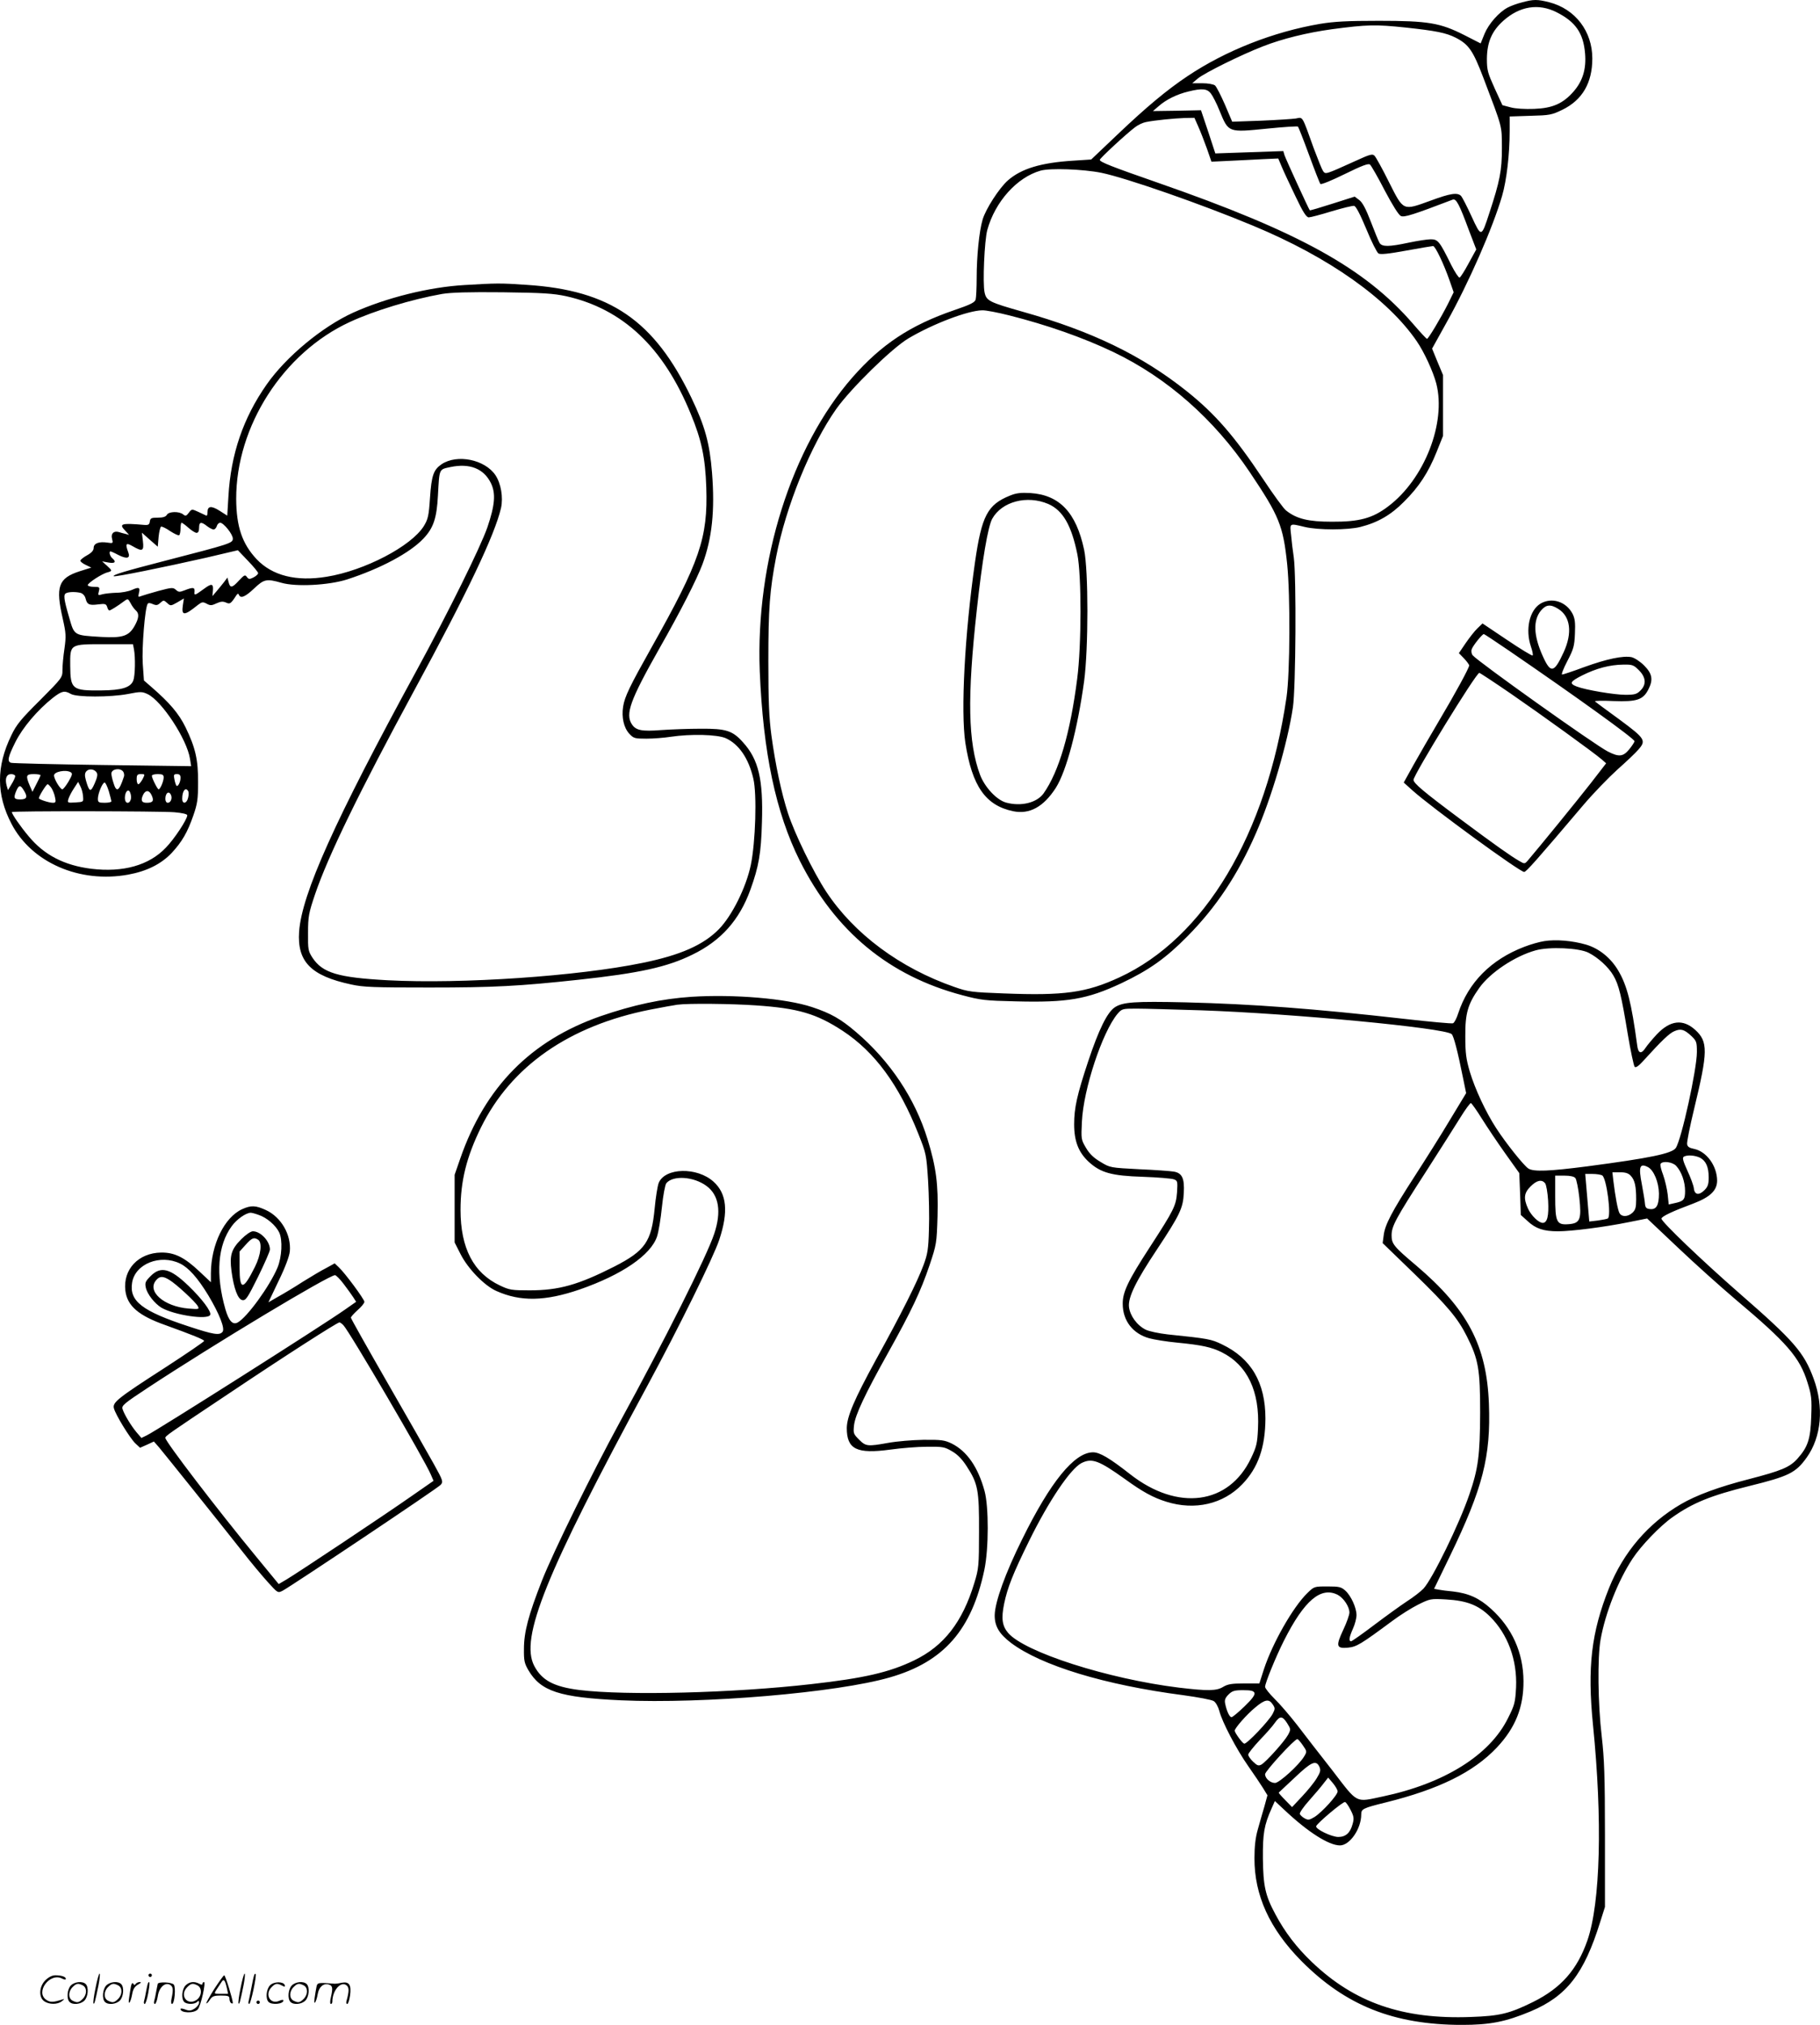
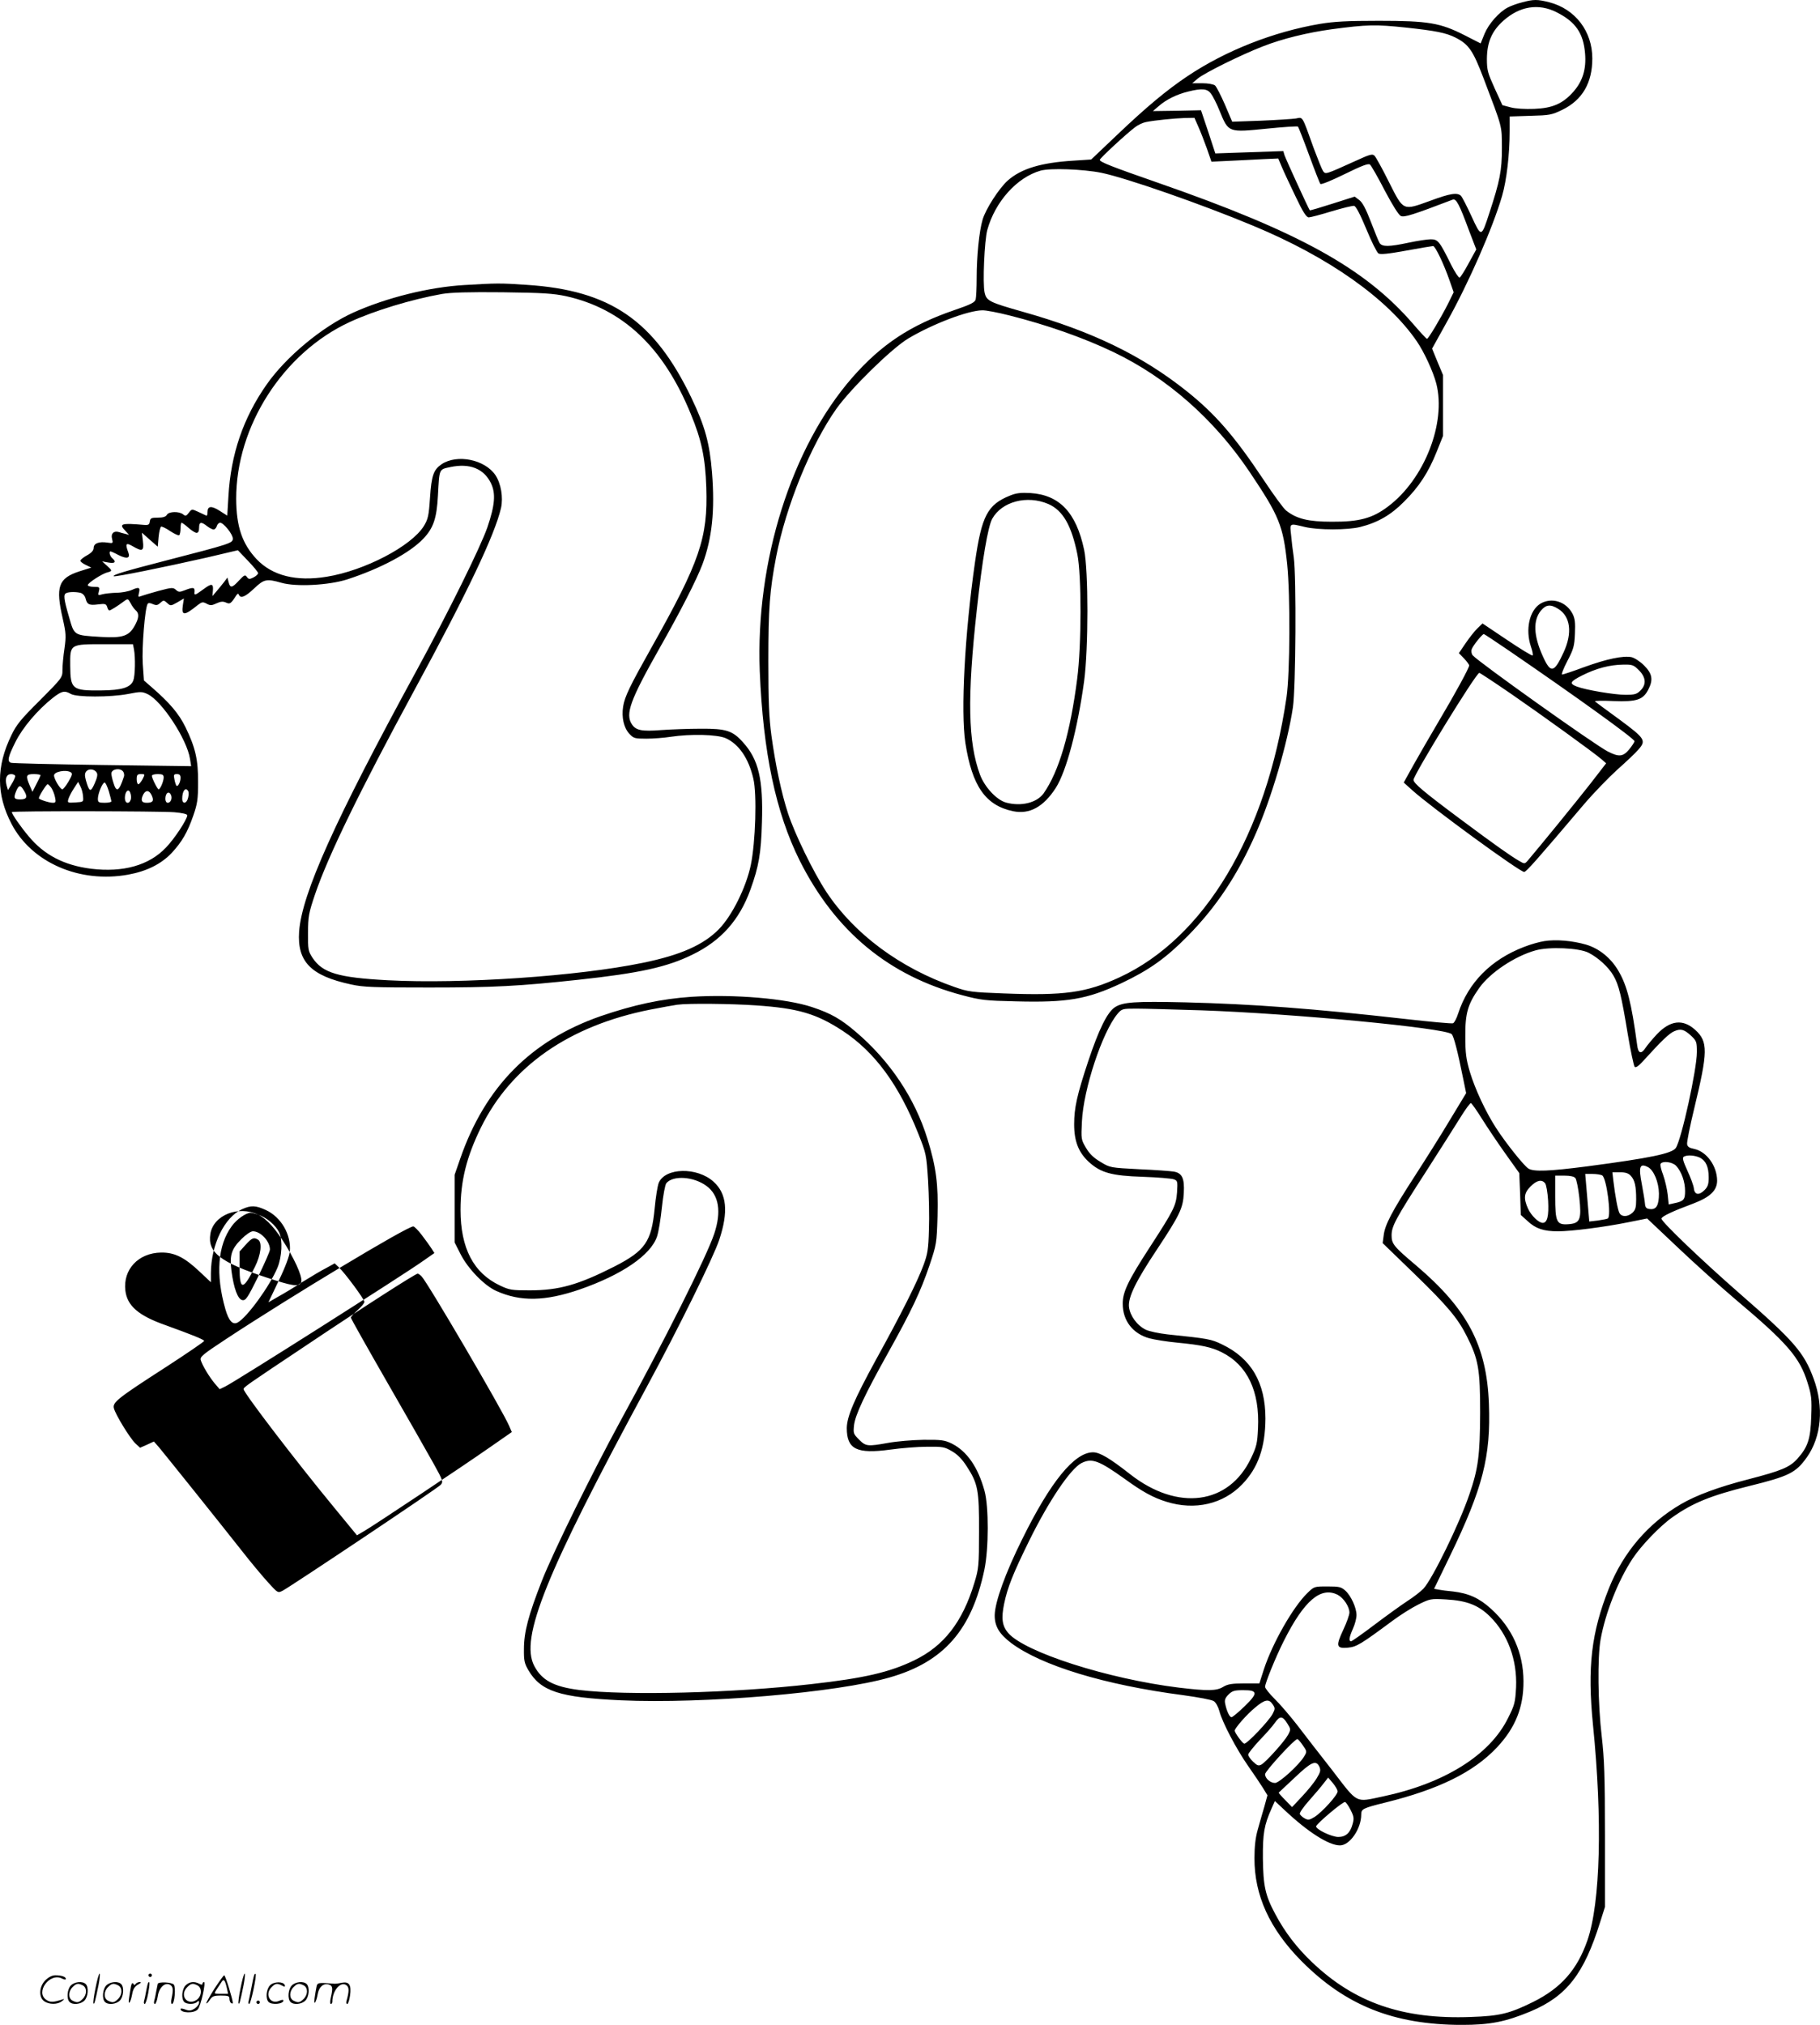
<svg xmlns="http://www.w3.org/2000/svg" version="1.0" viewBox="0 0 1079.022 1200.214" preserveAspectRatio="xMidYMid meet">
  <g transform="translate(-0.968,1200.844) scale(0.1,-0.1)" fill="#000000" stroke="none">
-     <path d="M9032 11994 c-29 -7 -66 -21 -83 -30 -52 -27 -113 -96 -138 -156 l-23 -57 -96 49 c-144 73 -214 85 -507 85 -187 0 -264 -4 -349 -18 -276 -47 -559 -158 -786 -310 -120 -80 -244 -183 -413 -344 l-158 -150 -107 -7 c-191 -12 -307 -47 -387 -117 -51 -45 -132 -170 -150 -233 -20 -68 -35 -216 -35 -346 0 -58 -3 -115 -6 -127 -5 -17 -30 -30 -127 -63 -260 -89 -432 -203 -604 -399 -361 -413 -574 -1089 -549 -1741 20 -483 95 -838 237 -1123 211 -420 529 -683 965 -798 109 -29 136 -32 315 -36 307 -8 423 12 626 107 165 78 265 149 393 279 170 172 298 364 405 609 92 208 188 534 220 748 17 116 21 772 5 889 -6 39 -13 98 -16 133 -8 71 -11 69 81 47 79 -19 255 -19 330 0 103 26 181 71 258 149 90 89 145 174 194 296 l38 95 0 180 0 180 -33 79 -32 78 86 155 c132 236 275 564 329 750 27 92 45 248 45 385 l0 86 123 4 c115 3 126 5 190 36 118 58 177 159 177 304 0 161 -101 293 -255 333 -71 18 -94 18 -163 -1z m206 -58 c113 -57 159 -124 169 -244 8 -93 -14 -164 -68 -226 -63 -72 -125 -99 -234 -103 -54 -2 -110 1 -139 9 l-49 13 -46 100 c-41 91 -46 107 -46 175 1 98 29 164 97 225 97 87 209 105 316 51z m-893 -91 c176 -19 238 -31 295 -60 78 -40 103 -77 165 -240 115 -303 108 -277 109 -415 0 -133 -12 -194 -75 -386 -47 -144 -47 -144 -105 -18 -27 59 -55 113 -62 121 -22 22 -65 15 -181 -28 -166 -60 -159 -63 -246 109 -39 79 -78 149 -86 157 -12 13 -27 9 -114 -31 -177 -80 -176 -80 -191 -60 -7 10 -31 70 -55 134 -72 200 -63 186 -107 178 -20 -3 -113 -9 -207 -13 l-170 -6 -43 101 c-24 55 -50 106 -59 114 -9 7 -41 13 -75 13 l-60 0 33 28 c40 33 255 140 387 191 115 45 262 81 407 101 210 28 260 29 440 10z m-1157 -390 c11 -14 35 -60 52 -103 54 -131 50 -129 282 -106 98 10 180 15 183 12 3 -3 33 -79 66 -169 33 -90 63 -167 67 -171 5 -5 70 22 145 59 102 50 139 64 149 56 7 -6 47 -75 87 -153 47 -89 83 -146 96 -152 21 -9 74 8 307 97 21 8 39 -26 97 -183 l43 -112 -45 -82 c-24 -45 -48 -83 -54 -85 -5 -2 -27 31 -49 74 -70 142 -79 153 -122 153 -20 0 -79 -9 -131 -20 -117 -25 -157 -25 -172 -2 -6 9 -29 66 -52 126 -30 78 -50 115 -69 129 l-27 20 -132 -42 c-72 -23 -132 -41 -134 -39 -6 6 -143 305 -150 327 l-7 24 -202 -7 -201 -7 -42 128 -43 128 -142 -3 -143 -2 35 30 c43 38 108 70 175 86 81 20 111 17 133 -11z m-74 -197 c13 -29 36 -88 51 -130 l27 -78 106 5 c59 3 148 7 198 10 l92 4 22 -52 c12 -29 49 -107 81 -174 44 -93 64 -123 78 -123 10 0 71 16 136 36 64 19 124 34 133 32 11 -2 36 -51 72 -137 30 -74 63 -139 72 -145 12 -7 56 -3 165 17 82 15 154 27 159 27 13 0 64 -107 98 -205 l24 -69 -35 -71 c-41 -81 -115 -205 -123 -205 -4 0 -41 40 -83 89 -285 329 -673 544 -1512 836 -273 95 -345 123 -345 136 0 9 160 157 210 194 18 14 47 27 64 30 55 11 170 22 229 24 l58 1 23 -52z m-574 -274 c146 -30 594 -186 900 -314 448 -186 796 -432 969 -684 44 -64 97 -179 116 -251 60 -233 -71 -567 -285 -728 -93 -71 -172 -92 -335 -91 -139 0 -208 17 -270 66 -15 11 -76 95 -137 187 -170 255 -284 386 -453 521 -266 212 -562 355 -970 470 -201 57 -217 65 -228 115 -12 54 -1 307 16 370 46 167 175 312 316 352 57 16 252 9 361 -13z m-547 -845 c222 -56 437 -131 617 -217 318 -152 598 -398 809 -712 175 -261 198 -317 222 -546 19 -188 17 -644 -4 -789 -120 -815 -486 -1427 -991 -1660 -197 -91 -327 -109 -686 -95 -191 7 -211 10 -291 38 -323 112 -596 315 -761 565 -76 116 -187 343 -227 466 -38 117 -74 285 -98 461 -14 106 -18 201 -18 440 0 313 8 418 46 617 58 301 205 662 357 878 88 123 330 360 428 418 145 86 353 165 437 166 21 1 93 -13 160 -30z M5998 9071 c-134 -54 -168 -119 -208 -396 -61 -426 -85 -883 -57 -1070 40 -257 120 -371 283 -405 97 -20 180 25 253 138 63 99 129 348 168 632 26 194 26 658 0 780 -47 221 -146 325 -319 336 -56 3 -84 0 -120 -15z m227 -50 c86 -38 137 -126 172 -298 25 -124 25 -539 -1 -738 -41 -321 -108 -550 -199 -679 -40 -56 -133 -79 -222 -55 -56 15 -127 91 -155 165 -71 191 -77 457 -19 979 32 295 66 492 91 538 57 103 207 142 333 88z M2765 10319 c-212 -12 -467 -76 -662 -164 -184 -84 -397 -261 -512 -425 -139 -198 -213 -414 -227 -663 l-7 -115 -44 28 c-50 32 -73 30 -73 -7 0 -14 -3 -23 -7 -21 -5 2 -26 12 -47 22 -39 18 -40 18 -57 -5 -14 -19 -20 -21 -33 -10 -24 20 -86 18 -97 -2 -7 -12 -23 -17 -54 -17 -38 0 -44 -3 -47 -22 -2 -19 -9 -23 -33 -21 -136 12 -152 7 -114 -33 l24 -26 -22 6 c-13 3 -31 8 -40 11 -30 8 -47 -10 -39 -40 7 -27 6 -28 -26 -23 -51 8 -83 -4 -83 -31 0 -15 -12 -29 -39 -44 -22 -12 -39 -26 -40 -32 0 -5 14 -17 32 -25 l33 -16 -70 -22 c-126 -41 -143 -91 -99 -282 19 -85 20 -102 10 -175 -7 -45 -12 -102 -12 -127 0 -46 -1 -47 -133 -180 -113 -112 -140 -145 -170 -208 -90 -185 -90 -351 1 -525 120 -230 404 -353 691 -301 110 20 195 62 258 128 62 67 94 122 129 223 24 69 28 96 28 195 1 136 -16 207 -74 327 -40 82 -95 146 -201 238 l-46 40 -7 100 c-6 94 13 329 29 354 4 7 14 6 30 -1 21 -9 29 -8 45 7 19 17 21 17 41 -1 20 -18 21 -18 60 4 l39 23 -6 -39 c-10 -65 8 -65 88 0 25 19 30 20 53 8 22 -12 30 -11 58 2 24 11 38 13 56 5 24 -11 29 -8 62 43 8 11 11 12 15 3 10 -24 37 -13 90 37 59 56 74 59 162 34 86 -25 280 -15 390 20 197 64 372 157 452 242 59 62 79 120 86 254 9 163 5 155 74 170 114 24 198 -9 240 -95 30 -61 24 -131 -21 -263 -41 -117 -226 -493 -419 -847 -486 -891 -681 -1325 -697 -1549 -12 -178 70 -262 309 -313 72 -16 134 -18 463 -18 384 0 533 8 885 46 360 39 525 75 675 149 169 82 279 205 344 386 49 136 63 213 68 399 8 253 -20 372 -112 473 -62 70 -101 82 -251 81 -71 0 -176 -4 -234 -8 -116 -9 -150 -2 -174 34 -40 61 -11 142 162 448 128 225 221 408 256 500 57 153 75 319 57 544 -14 175 -42 276 -122 443 -221 460 -482 638 -977 670 -161 11 -178 10 -367 -1z m600 -66 c337 -75 578 -302 740 -698 64 -154 86 -260 92 -435 10 -300 -38 -440 -325 -950 -128 -228 -159 -291 -168 -350 -10 -63 4 -125 36 -160 26 -28 32 -30 102 -30 40 0 105 5 143 11 121 18 276 14 327 -8 78 -35 136 -119 164 -240 22 -92 13 -376 -15 -512 -28 -133 -111 -300 -189 -380 -92 -94 -228 -154 -453 -200 -383 -79 -1073 -126 -1510 -103 -295 16 -387 43 -447 134 -25 39 -27 48 -26 147 0 97 4 117 41 227 77 227 265 613 588 1209 317 584 478 923 515 1082 14 63 0 145 -33 195 -63 93 -227 126 -319 65 -48 -33 -60 -66 -69 -200 -7 -107 -12 -126 -36 -166 -74 -120 -352 -265 -576 -301 -181 -30 -323 6 -416 104 -86 92 -120 193 -121 357 -1 431 279 867 674 1049 145 67 366 134 546 166 54 9 156 12 360 10 240 -3 299 -7 375 -23z m-2238 -1373 c18 -16 40 -30 48 -30 10 0 15 10 15 30 0 35 12 38 47 10 14 -11 32 -20 39 -20 7 0 16 9 19 20 3 11 12 20 20 20 20 0 75 -68 75 -94 0 -27 -13 -31 -400 -131 -236 -61 -314 -84 -306 -92 6 -6 297 53 549 110 l187 44 60 -63 c33 -34 60 -67 60 -73 0 -6 -12 -17 -27 -25 -24 -12 -29 -12 -40 3 -10 14 -15 12 -46 -21 -41 -45 -53 -47 -62 -10 l-7 27 -21 -28 c-12 -15 -32 -40 -45 -55 l-23 -27 3 35 c3 40 -8 42 -56 6 -52 -38 -56 -39 -53 -14 2 26 -9 27 -60 7 -28 -11 -35 -11 -50 3 -17 15 -24 15 -103 -6 -47 -13 -94 -27 -104 -31 -17 -7 -18 -5 -13 17 9 35 1 39 -41 20 -20 -9 -62 -17 -92 -17 -30 -1 -68 -5 -83 -9 -26 -8 -28 -7 -21 18 6 24 4 26 -30 26 -20 0 -36 5 -36 10 0 13 86 69 118 76 28 8 28 10 -5 40 l-28 25 38 -7 c39 -7 48 4 22 26 -14 12 -21 40 -10 40 3 0 24 -9 46 -21 52 -26 73 -20 59 16 -19 51 -14 59 26 36 58 -34 68 -29 61 29 l-6 51 47 -42 47 -41 5 58 c3 31 10 59 15 61 6 1 30 -10 54 -27 25 -16 48 -27 53 -24 4 3 8 21 8 40 0 19 3 34 6 34 4 0 22 -13 41 -30z m-639 -386 c13 -4 25 -17 29 -33 9 -36 21 -42 75 -35 41 5 47 3 53 -15 3 -12 9 -21 13 -21 7 0 49 26 89 56 21 15 22 14 37 -13 8 -16 22 -35 30 -42 22 -18 20 -46 -6 -92 -34 -61 -71 -73 -197 -66 -166 10 -160 7 -192 118 -31 106 -35 135 -16 142 17 8 58 8 85 1z m316 -335 c9 -48 7 -155 -4 -184 -16 -42 -69 -58 -190 -59 -172 -2 -183 7 -184 145 -1 131 -4 129 204 129 l168 0 6 -31z m-374 -264 c35 -20 234 -20 339 0 75 15 84 14 116 -1 84 -40 233 -267 251 -383 l7 -44 -527 7 c-290 4 -534 10 -541 13 -24 8 -18 35 26 123 43 86 130 189 222 262 53 41 69 45 107 23z m153 -466 c7 -11 3 -30 -12 -64 -24 -55 -32 -52 -52 18 -8 29 -7 42 2 53 15 18 48 15 62 -7z m156 7 c6 -7 9 -22 5 -32 -28 -86 -44 -96 -62 -35 -7 21 -12 45 -12 54 0 27 50 36 69 13z m-310 -5 c12 -7 9 -17 -13 -55 -15 -25 -31 -46 -37 -46 -12 0 -49 60 -49 82 0 23 71 36 99 19z m-329 -23 c0 -7 -10 -29 -22 -48 l-21 -35 -8 27 c-11 42 -1 68 27 68 13 0 24 -6 24 -12z m150 5 c-1 -5 -12 -28 -25 -53 l-23 -45 -16 37 c-25 59 -22 68 24 68 22 0 40 -3 40 -7z m605 -23 c-9 -16 -20 -30 -25 -30 -6 0 -10 14 -10 30 0 25 4 30 25 30 25 0 25 0 10 -30z m125 10 c0 -22 -20 -70 -30 -70 -7 0 -40 66 -40 80 0 6 16 10 35 10 28 0 35 -4 35 -20z m100 -2 c0 -26 -16 -55 -24 -47 -3 3 -9 20 -12 37 -6 28 -4 32 15 32 15 0 21 -6 21 -22z m-578 -110 c3 -33 3 -33 -45 -36 -47 -3 -48 -2 -42 20 4 13 18 41 32 62 l26 40 13 -26 c8 -15 15 -41 16 -60z m153 30 c8 -28 15 -55 15 -60 0 -4 -18 -8 -40 -8 -35 0 -40 3 -40 24 0 30 27 96 40 96 5 0 16 -23 25 -52z m-340 19 c8 -13 18 -37 21 -55 6 -27 4 -32 -13 -32 -23 0 -83 20 -83 27 0 12 44 83 52 83 4 0 14 -10 23 -23z m-162 -17 c22 -36 15 -50 -23 -50 -37 0 -41 8 -25 48 17 40 26 40 48 2z m632 -51 c-10 -30 -35 -23 -35 9 0 39 22 60 32 31 5 -12 6 -30 3 -40z m340 51 c4 -6 4 -24 0 -40 -8 -36 -35 -40 -35 -6 0 46 19 71 35 46z m-216 -26 c15 -33 7 -44 -30 -44 -31 0 -37 16 -19 51 15 26 35 24 49 -7z m115 1 c8 -21 -3 -45 -20 -45 -8 0 -14 10 -14 23 0 36 22 51 34 22z m19 -101 c47 -4 77 -11 77 -18 0 -24 -77 -141 -127 -192 -100 -105 -253 -148 -443 -125 -159 20 -278 81 -370 192 -49 58 -100 132 -100 144 0 7 873 6 963 -1z M9142 8430 c-65 -40 -90 -153 -56 -254 9 -26 14 -50 10 -53 -3 -3 -71 38 -151 92 l-146 98 -30 -29 c-17 -16 -48 -56 -70 -88 l-40 -59 31 -32 c16 -17 30 -36 30 -41 0 -14 -80 -162 -184 -337 -46 -78 -111 -190 -144 -249 l-60 -108 51 -46 c112 -101 637 -484 663 -484 12 0 74 70 353 399 57 67 147 160 200 208 53 47 108 99 123 117 49 55 42 66 -109 178 -76 55 -142 104 -147 109 -4 4 45 5 110 2 137 -5 175 7 206 68 30 58 24 94 -25 143 -24 24 -57 45 -74 49 -50 10 -146 -10 -279 -58 -67 -25 -127 -45 -133 -45 -6 0 8 36 31 80 37 71 42 89 45 162 3 66 0 90 -14 118 -38 73 -124 100 -191 60z m105 -30 c74 -45 86 -143 33 -258 -57 -124 -77 -127 -124 -22 -55 122 -58 212 -10 270 30 35 56 38 101 10z m-293 -247 c406 -278 746 -523 746 -538 0 -6 -14 -27 -31 -48 -36 -44 -61 -47 -127 -13 -77 39 -769 532 -801 570 -7 8 -10 24 -6 36 7 21 62 90 72 90 3 0 69 -44 147 -97z m772 -117 c42 -42 46 -85 9 -121 -21 -21 -33 -25 -89 -25 -65 0 -237 29 -288 49 -46 18 -41 29 32 66 84 42 163 63 244 64 53 1 61 -2 92 -33z m-758 -140 c180 -124 492 -349 539 -390 l25 -22 -92 -119 c-78 -100 -308 -382 -373 -458 -18 -20 -19 -20 -50 -2 -49 28 -144 95 -356 253 -212 158 -271 208 -271 228 0 29 371 634 390 634 4 0 89 -56 188 -124z M9165 6430 c-27 -4 -81 -19 -119 -34 -196 -75 -331 -211 -391 -394 -9 -29 -23 -56 -31 -59 -8 -3 -137 9 -287 26 -540 61 -899 88 -1297 98 -306 7 -374 2 -422 -30 -44 -30 -94 -131 -157 -320 -66 -199 -83 -275 -83 -373 0 -100 26 -166 86 -222 71 -65 135 -83 321 -89 88 -3 171 -10 184 -15 22 -8 23 -12 19 -77 -6 -80 -18 -104 -162 -326 -128 -197 -161 -266 -160 -335 0 -100 60 -177 157 -204 29 -8 103 -20 166 -26 145 -14 204 -27 264 -57 152 -76 226 -231 215 -452 -4 -88 -9 -108 -41 -175 -131 -277 -435 -317 -717 -96 -121 95 -180 130 -220 130 -110 0 -252 -174 -420 -515 -100 -201 -161 -371 -163 -449 -1 -66 26 -112 97 -166 179 -134 554 -249 1023 -310 87 -12 168 -27 179 -35 12 -8 26 -33 33 -59 16 -64 101 -226 171 -326 33 -47 72 -105 87 -129 l27 -44 -18 -66 c-11 -36 -28 -97 -39 -136 -14 -48 -20 -101 -20 -170 -1 -220 90 -420 278 -610 262 -264 547 -378 950 -379 169 0 260 18 409 80 214 90 317 222 413 531 l28 88 0 425 c0 352 -4 453 -19 585 -23 193 -26 468 -7 575 28 157 104 350 190 480 49 75 163 194 236 245 120 85 228 129 455 185 235 58 276 78 341 169 88 123 103 300 41 468 -57 155 -116 223 -437 503 -222 194 -465 426 -465 445 0 13 66 44 190 90 99 38 140 77 140 136 -1 87 -62 171 -135 187 -30 6 -41 13 -43 29 -2 12 17 107 42 210 82 339 83 397 6 467 -73 66 -148 57 -227 -26 -27 -29 -57 -65 -67 -80 -26 -40 -44 -35 -50 15 -34 253 -60 354 -112 442 -44 75 -113 131 -190 154 -82 24 -180 32 -249 21z m263 -69 c57 -29 118 -85 147 -135 32 -54 48 -121 85 -346 17 -102 36 -189 41 -195 7 -7 24 5 51 35 110 121 155 164 184 176 39 17 59 11 102 -29 30 -29 32 -36 32 -95 0 -101 -91 -517 -125 -568 -22 -33 -153 -60 -525 -109 -224 -29 -318 -33 -349 -13 -26 16 -133 150 -190 238 -62 95 -126 232 -157 335 -22 75 -27 110 -27 210 -1 138 15 192 83 288 65 91 211 188 333 222 81 23 259 15 315 -14z m-2299 -341 c544 -19 1443 -104 1487 -141 12 -10 36 -102 69 -267 l17 -83 -95 -157 c-51 -86 -147 -238 -211 -337 -135 -209 -176 -287 -183 -350 l-6 -45 187 -181 c199 -193 258 -264 312 -371 69 -137 79 -195 79 -453 -1 -253 -11 -331 -64 -485 -59 -174 -219 -501 -272 -558 -16 -17 -60 -51 -99 -76 -38 -25 -125 -88 -194 -140 -70 -53 -131 -96 -136 -96 -15 0 -12 23 11 75 12 26 21 62 21 80 0 43 -32 114 -66 145 -25 22 -36 25 -106 25 -79 0 -79 0 -120 -40 -85 -83 -206 -296 -257 -451 l-27 -84 -91 0 c-72 0 -96 -4 -123 -20 -40 -25 -93 -25 -262 -5 -423 52 -917 211 -1014 325 -35 42 -41 86 -23 173 20 96 52 177 148 372 116 236 244 426 310 461 62 31 102 17 256 -93 106 -77 170 -112 248 -136 169 -53 337 -14 450 104 94 98 136 218 137 389 0 213 -84 357 -258 440 -64 31 -81 34 -322 59 -52 6 -110 18 -130 28 -52 26 -93 83 -99 135 -6 57 41 153 167 342 135 204 154 244 158 333 5 87 -10 119 -60 127 -18 3 -110 10 -205 14 -171 9 -172 9 -228 43 -41 24 -66 48 -87 84 -29 49 -29 52 -24 155 9 193 121 531 211 639 26 30 29 31 112 31 47 0 219 -5 382 -10z m1666 -642 c32 -51 95 -145 140 -208 l82 -115 5 -124 4 -124 41 -37 c47 -44 94 -60 180 -60 78 0 276 25 418 54 l110 22 183 -173 c100 -95 253 -232 339 -305 309 -260 383 -346 429 -495 23 -73 26 -95 22 -200 -4 -134 -20 -182 -82 -251 -46 -51 -94 -71 -291 -122 -175 -45 -308 -94 -399 -147 -194 -113 -341 -284 -427 -498 -105 -263 -129 -469 -95 -810 57 -564 44 -1056 -33 -1278 -61 -175 -157 -283 -322 -365 -140 -69 -196 -83 -369 -89 -403 -15 -690 84 -943 326 -90 86 -159 176 -215 281 -61 113 -73 169 -75 333 -1 147 7 197 52 297 l19 43 59 -55 c137 -129 261 -208 327 -208 58 0 126 98 126 183 0 33 9 38 147 72 314 78 519 179 657 325 110 117 159 239 158 394 -1 168 -67 315 -192 428 -70 64 -133 92 -225 103 -33 3 -72 8 -87 11 l-26 5 93 192 c196 405 244 592 232 905 -13 345 -127 561 -432 820 -133 112 -145 128 -145 178 0 54 22 96 206 381 82 128 173 271 202 318 29 47 57 85 62 85 4 0 34 -42 65 -92z m1294 -232 c35 -19 51 -55 51 -117 0 -40 -5 -55 -25 -75 -33 -33 -59 -28 -63 11 -2 17 -19 63 -38 104 -26 57 -31 76 -22 83 20 12 66 9 97 -6z m-142 -48 c32 -34 53 -95 53 -149 0 -52 -8 -61 -66 -73 l-31 -7 -6 59 c-4 33 -16 85 -27 116 -12 31 -19 60 -15 66 12 19 71 11 92 -12z m-166 -8 c34 -19 63 -89 64 -156 0 -70 -15 -97 -54 -92 -21 2 -27 9 -29 33 -1 17 -10 67 -18 112 -21 107 -13 129 37 103z m-103 -51 c24 -25 32 -62 32 -140 0 -47 -4 -62 -22 -79 -27 -25 -64 -26 -77 -2 -10 18 -25 99 -36 190 l-6 52 45 0 c33 0 51 -6 64 -21z m-169 2 c26 -17 55 -241 33 -255 -5 -3 -31 -8 -59 -12 l-51 -6 -6 71 c-3 39 -9 103 -12 141 l-6 70 43 0 c24 0 50 -4 58 -9z m-159 -16 c6 -8 17 -60 23 -115 14 -130 5 -153 -65 -158 -70 -5 -78 13 -78 165 l0 123 54 0 c35 0 58 -5 66 -15z m-180 -30 c7 -8 15 -55 18 -103 5 -91 -5 -132 -32 -132 -24 0 -68 43 -87 84 -28 62 -24 93 15 132 37 37 66 43 86 19z m-1229 -2440 c35 -19 69 -70 69 -105 0 -13 -16 -59 -36 -101 -46 -98 -42 -113 27 -107 52 5 76 20 264 159 44 33 112 76 152 96 71 35 74 36 165 31 124 -7 193 -34 261 -101 106 -105 162 -257 155 -420 -5 -90 -8 -104 -48 -183 -108 -219 -377 -387 -742 -464 -166 -35 -145 -46 -298 153 -74 94 -169 217 -211 272 -43 55 -103 125 -134 155 -30 30 -55 61 -55 70 0 22 63 177 112 274 120 238 219 322 319 271z m-494 -581 c4 -12 -13 -36 -59 -80 -36 -35 -71 -64 -77 -64 -12 0 -29 36 -38 82 -4 20 1 33 20 52 22 22 35 26 87 26 47 0 62 -4 67 -16z m108 -68 c15 -22 15 -27 0 -56 -21 -41 -155 -182 -169 -177 -12 4 -56 65 -56 77 0 15 72 97 121 137 58 49 82 53 104 19z m86 -112 c22 -35 22 -37 5 -69 -22 -40 -131 -161 -158 -176 -17 -9 -25 -6 -49 17 -16 15 -29 34 -29 42 0 8 31 46 68 86 38 39 79 86 91 104 29 41 44 40 72 -4z m93 -131 c24 -35 25 -37 8 -65 -29 -50 -148 -158 -173 -158 -28 0 -59 27 -59 52 0 18 174 208 191 208 5 0 19 -17 33 -37z m98 -127 c9 -21 6 -32 -16 -68 -14 -24 -53 -72 -86 -107 l-60 -64 -41 42 c-23 23 -40 43 -38 44 2 2 45 42 96 90 97 92 125 105 145 63z m108 -146 c0 -22 -92 -123 -136 -151 -31 -19 -39 -20 -59 -9 -13 7 -26 19 -29 26 -3 7 22 43 56 81 33 37 72 83 86 102 l26 33 28 -33 c15 -18 28 -40 28 -49z m77 -110 c20 -39 21 -51 12 -83 -14 -53 -41 -77 -85 -77 -40 0 -137 47 -131 64 6 18 159 147 171 143 6 -1 21 -23 33 -47z M4110 6100 c-179 -12 -345 -48 -540 -115 -413 -144 -685 -420 -832 -845 l-33 -95 0 -201 0 -200 35 -69 c44 -87 142 -188 213 -219 143 -64 289 -61 493 9 251 87 422 204 459 314 9 27 22 105 29 175 7 69 19 132 26 141 40 48 162 40 238 -16 74 -54 90 -152 46 -284 -45 -135 -293 -629 -559 -1115 -166 -305 -395 -770 -462 -940 -80 -204 -107 -305 -107 -405 -1 -70 3 -86 26 -126 74 -126 184 -162 549 -179 491 -22 1282 45 1595 136 320 92 485 282 560 639 26 125 26 373 1 465 -39 143 -105 237 -195 282 -42 20 -60 23 -167 22 -66 -1 -160 -9 -209 -18 -123 -22 -133 -21 -173 19 -34 34 -35 38 -30 86 8 62 62 178 202 429 140 251 194 366 246 520 41 123 42 128 47 290 5 188 -8 290 -59 455 -74 242 -223 465 -424 636 -90 77 -149 111 -261 148 -152 51 -463 77 -714 61z m382 -51 c250 -17 358 -49 514 -151 190 -125 333 -319 449 -612 46 -116 47 -122 57 -275 5 -86 8 -217 5 -291 -3 -117 -8 -145 -32 -210 -37 -100 -130 -286 -282 -561 -130 -238 -172 -337 -173 -405 0 -126 58 -155 258 -128 64 9 162 17 218 17 93 1 104 -1 148 -27 33 -19 60 -47 87 -89 67 -103 74 -142 73 -387 0 -204 -2 -220 -28 -305 -70 -231 -180 -373 -356 -458 -146 -71 -298 -106 -610 -141 -463 -53 -1097 -69 -1375 -35 -151 19 -223 57 -268 143 -86 165 67 544 671 1661 184 340 392 762 426 865 55 166 45 273 -34 344 -97 88 -287 84 -325 -7 -7 -18 -18 -86 -24 -151 -19 -198 -56 -251 -239 -345 -213 -108 -328 -141 -502 -141 -107 0 -120 2 -177 29 -156 74 -233 221 -233 448 0 170 35 313 121 488 179 364 524 604 1004 699 72 14 144 27 160 29 65 9 323 6 467 -4z M1445 4841 c-105 -48 -184 -210 -185 -380 l0 -53 -68 64 c-89 84 -148 113 -227 112 -135 -2 -227 -100 -212 -226 11 -90 78 -148 237 -204 160 -58 230 -86 230 -94 0 -4 -102 -74 -227 -155 -287 -185 -317 -209 -308 -244 9 -37 94 -176 127 -208 l28 -26 41 18 41 19 30 -34 c40 -48 360 -447 486 -607 56 -72 129 -159 161 -194 58 -64 58 -64 87 -49 51 27 919 607 936 627 16 18 15 24 -40 123 -32 58 -156 275 -275 482 -119 207 -217 381 -217 386 0 5 18 25 40 45 22 19 40 41 40 49 0 15 -116 172 -152 205 l-24 23 -49 -27 c-28 -14 -90 -51 -140 -82 -49 -32 -116 -72 -147 -89 l-57 -33 61 128 c39 80 63 145 66 174 9 98 -51 203 -142 245 -61 28 -88 29 -141 5z m96 -33 c50 -16 104 -63 124 -105 21 -44 16 -145 -10 -208 -46 -110 -181 -296 -237 -326 -29 -15 -52 10 -72 79 -59 206 -46 379 38 493 30 41 83 78 112 79 6 0 26 -5 45 -12z m-464 -289 c51 -25 104 -84 168 -189 65 -109 100 -197 84 -216 -18 -22 -52 -17 -203 33 -274 90 -351 149 -333 259 18 111 166 170 284 113z m970 -121 c22 -29 48 -65 57 -79 l17 -27 -63 -44 c-120 -86 -1119 -719 -1177 -747 l-33 -16 -30 35 c-33 40 -72 105 -82 137 -6 20 10 33 151 126 392 258 1072 667 1109 667 6 0 30 -24 51 -52z m-2 -244 c35 -35 483 -800 519 -886 l16 -37 -128 -89 c-164 -115 -683 -460 -744 -496 l-46 -27 -134 163 c-227 275 -538 682 -538 703 0 12 13 21 370 259 334 224 649 426 662 426 4 0 14 -7 23 -16z M1440 4663 c-59 -59 -70 -96 -58 -188 14 -105 38 -169 65 -173 20 -3 31 14 93 139 38 78 70 150 70 161 0 49 -55 108 -101 108 -13 0 -42 -20 -69 -47z m100 -3 c25 -16 17 -89 -19 -161 -70 -141 -91 -141 -91 -3 l0 94 36 40 c38 42 49 46 74 30z M903 4445 c-31 -31 -35 -40 -29 -68 8 -39 52 -95 93 -120 76 -44 277 -74 289 -42 8 19 -49 95 -128 171 -109 105 -165 119 -225 59z m112 -24 c40 -24 153 -129 167 -154 10 -19 8 -20 -54 -15 -148 12 -251 104 -191 170 20 23 40 23 78 -1z M576 224 c-10 -47 -15 -88 -12 -91 5 -6 9 7 30 110 7 37 10 67 6 67 -4 0 -15 -39 -24 -86z M890 300 c0 -5 5 -10 10 -10 6 0 10 5 10 10 0 6 -4 10 -10 10 -5 0 -10 -4 -10 -10z M1436 224 c-10 -47 -15 -88 -12 -91 5 -6 9 7 30 110 7 37 10 67 6 67 -4 0 -15 -39 -24 -86z M1516 299 c-3 -8 -10 -41 -16 -74 -6 -33 -14 -68 -16 -77 -3 -10 -1 -18 3 -18 10 0 46 171 38 178 -2 3 -7 -1 -9 -9z M279 271 c-38 -38 -41 -101 -7 -125 29 -20 79 -20 104 0 18 14 18 15 1 10 -53 -17 -69 -17 -92 -2 -69 45 21 166 94 126 12 -6 21 -7 21 -1 0 12 -25 21 -62 21 -19 0 -39 -10 -59 -29z M1280 219 c-28 -45 -49 -83 -47 -85 2 -3 12 7 21 21 14 21 24 25 66 25 43 0 50 -3 50 -19 0 -11 5 -23 10 -26 6 -3 10 -3 10 1 0 20 -44 164 -51 164 -4 0 -30 -37 -59 -81z m75 4 l7 -33 -42 0 c-42 0 -42 0 -28 23 8 12 21 32 29 44 15 25 22 18 34 -34z M430 240 c-22 -22 -27 -79 -8 -98 19 -19 66 -14 88 8 22 22 27 79 8 98 -19 19 -66 14 -88 -8z m71 0 c25 -14 25 -54 -1 -80 -23 -23 -33 -24 -61 -10 -25 14 -25 54 1 80 23 23 33 24 61 10z M640 240 c-22 -22 -27 -79 -8 -98 19 -19 66 -14 88 8 22 22 27 79 8 98 -19 19 -66 14 -88 -8z m71 0 c25 -14 25 -54 -1 -80 -23 -23 -33 -24 -61 -10 -25 14 -25 54 1 80 23 23 33 24 61 10z M786 234 c-3 -16 -8 -47 -11 -69 -8 -51 10 -26 19 27 5 27 15 42 34 53 18 10 22 14 10 15 -9 0 -20 -5 -24 -11 -5 -8 -9 -8 -14 1 -5 8 -10 3 -14 -16z M887 253 c-2 -4 -7 -26 -11 -48 -4 -22 -9 -48 -12 -57 -3 -10 -1 -18 4 -18 4 0 14 28 20 62 11 58 10 81 -1 61z M945 250 c-1 -3 -5 -23 -9 -45 -4 -22 -9 -48 -12 -57 -3 -10 -1 -18 4 -18 5 0 13 20 17 45 7 53 44 87 74 68 17 -11 19 -28 8 -80 -4 -18 -3 -33 2 -33 16 0 24 99 11 115 -12 14 -87 18 -95 5z M1110 240 c-22 -22 -27 -79 -8 -98 15 -15 61 -15 76 0 9 9 12 8 12 -5 0 -9 -12 -24 -26 -34 -21 -13 -32 -15 -55 -6 -16 6 -29 8 -29 3 0 -24 81 -27 102 -2 18 19 50 162 37 162 -5 0 -9 -5 -9 -10 0 -7 -6 -7 -19 0 -30 16 -59 12 -81 -10z m71 0 c29 -16 25 -65 -6 -86 -56 -37 -103 28 -55 76 23 23 33 24 61 10z M1611 241 c-23 -23 -28 -80 -9 -99 19 -19 88 -13 88 9 0 5 -11 4 -24 -2 -54 -25 -89 38 -46 81 23 23 33 24 62 9 16 -9 19 -8 16 3 -8 22 -64 22 -87 -1z M1740 240 c-22 -22 -27 -79 -8 -98 19 -19 66 -14 88 8 22 22 27 79 8 98 -19 19 -66 14 -88 -8z m71 0 c25 -14 25 -54 -1 -80 -23 -23 -33 -24 -61 -10 -25 14 -25 54 1 80 23 23 33 24 61 10z M1886 231 c-3 -14 -8 -44 -11 -66 -8 -51 10 -26 19 27 8 41 35 63 66 53 22 -7 24 -21 11 -77 -5 -22 -5 -38 0 -38 5 0 9 6 9 13 0 68 51 125 85 97 15 -13 15 -35 -1 -92 -3 -10 -1 -18 4 -18 6 0 13 23 17 50 9 63 -5 84 -49 76 -17 -4 -35 -6 -41 -6 -101 8 -104 7 -109 -19z M1530 140 c0 -5 5 -10 10 -10 6 0 10 5 10 10 0 6 -4 10 -10 10 -5 0 -10 -4 -10 -10z" />
+     <path d="M9032 11994 c-29 -7 -66 -21 -83 -30 -52 -27 -113 -96 -138 -156 l-23 -57 -96 49 c-144 73 -214 85 -507 85 -187 0 -264 -4 -349 -18 -276 -47 -559 -158 -786 -310 -120 -80 -244 -183 -413 -344 l-158 -150 -107 -7 c-191 -12 -307 -47 -387 -117 -51 -45 -132 -170 -150 -233 -20 -68 -35 -216 -35 -346 0 -58 -3 -115 -6 -127 -5 -17 -30 -30 -127 -63 -260 -89 -432 -203 -604 -399 -361 -413 -574 -1089 -549 -1741 20 -483 95 -838 237 -1123 211 -420 529 -683 965 -798 109 -29 136 -32 315 -36 307 -8 423 12 626 107 165 78 265 149 393 279 170 172 298 364 405 609 92 208 188 534 220 748 17 116 21 772 5 889 -6 39 -13 98 -16 133 -8 71 -11 69 81 47 79 -19 255 -19 330 0 103 26 181 71 258 149 90 89 145 174 194 296 l38 95 0 180 0 180 -33 79 -32 78 86 155 c132 236 275 564 329 750 27 92 45 248 45 385 l0 86 123 4 c115 3 126 5 190 36 118 58 177 159 177 304 0 161 -101 293 -255 333 -71 18 -94 18 -163 -1z m206 -58 c113 -57 159 -124 169 -244 8 -93 -14 -164 -68 -226 -63 -72 -125 -99 -234 -103 -54 -2 -110 1 -139 9 l-49 13 -46 100 c-41 91 -46 107 -46 175 1 98 29 164 97 225 97 87 209 105 316 51z m-893 -91 c176 -19 238 -31 295 -60 78 -40 103 -77 165 -240 115 -303 108 -277 109 -415 0 -133 -12 -194 -75 -386 -47 -144 -47 -144 -105 -18 -27 59 -55 113 -62 121 -22 22 -65 15 -181 -28 -166 -60 -159 -63 -246 109 -39 79 -78 149 -86 157 -12 13 -27 9 -114 -31 -177 -80 -176 -80 -191 -60 -7 10 -31 70 -55 134 -72 200 -63 186 -107 178 -20 -3 -113 -9 -207 -13 l-170 -6 -43 101 c-24 55 -50 106 -59 114 -9 7 -41 13 -75 13 l-60 0 33 28 c40 33 255 140 387 191 115 45 262 81 407 101 210 28 260 29 440 10z m-1157 -390 c11 -14 35 -60 52 -103 54 -131 50 -129 282 -106 98 10 180 15 183 12 3 -3 33 -79 66 -169 33 -90 63 -167 67 -171 5 -5 70 22 145 59 102 50 139 64 149 56 7 -6 47 -75 87 -153 47 -89 83 -146 96 -152 21 -9 74 8 307 97 21 8 39 -26 97 -183 l43 -112 -45 -82 c-24 -45 -48 -83 -54 -85 -5 -2 -27 31 -49 74 -70 142 -79 153 -122 153 -20 0 -79 -9 -131 -20 -117 -25 -157 -25 -172 -2 -6 9 -29 66 -52 126 -30 78 -50 115 -69 129 l-27 20 -132 -42 c-72 -23 -132 -41 -134 -39 -6 6 -143 305 -150 327 l-7 24 -202 -7 -201 -7 -42 128 -43 128 -142 -3 -143 -2 35 30 c43 38 108 70 175 86 81 20 111 17 133 -11z m-74 -197 c13 -29 36 -88 51 -130 l27 -78 106 5 c59 3 148 7 198 10 l92 4 22 -52 c12 -29 49 -107 81 -174 44 -93 64 -123 78 -123 10 0 71 16 136 36 64 19 124 34 133 32 11 -2 36 -51 72 -137 30 -74 63 -139 72 -145 12 -7 56 -3 165 17 82 15 154 27 159 27 13 0 64 -107 98 -205 l24 -69 -35 -71 c-41 -81 -115 -205 -123 -205 -4 0 -41 40 -83 89 -285 329 -673 544 -1512 836 -273 95 -345 123 -345 136 0 9 160 157 210 194 18 14 47 27 64 30 55 11 170 22 229 24 l58 1 23 -52z m-574 -274 c146 -30 594 -186 900 -314 448 -186 796 -432 969 -684 44 -64 97 -179 116 -251 60 -233 -71 -567 -285 -728 -93 -71 -172 -92 -335 -91 -139 0 -208 17 -270 66 -15 11 -76 95 -137 187 -170 255 -284 386 -453 521 -266 212 -562 355 -970 470 -201 57 -217 65 -228 115 -12 54 -1 307 16 370 46 167 175 312 316 352 57 16 252 9 361 -13z m-547 -845 c222 -56 437 -131 617 -217 318 -152 598 -398 809 -712 175 -261 198 -317 222 -546 19 -188 17 -644 -4 -789 -120 -815 -486 -1427 -991 -1660 -197 -91 -327 -109 -686 -95 -191 7 -211 10 -291 38 -323 112 -596 315 -761 565 -76 116 -187 343 -227 466 -38 117 -74 285 -98 461 -14 106 -18 201 -18 440 0 313 8 418 46 617 58 301 205 662 357 878 88 123 330 360 428 418 145 86 353 165 437 166 21 1 93 -13 160 -30z M5998 9071 c-134 -54 -168 -119 -208 -396 -61 -426 -85 -883 -57 -1070 40 -257 120 -371 283 -405 97 -20 180 25 253 138 63 99 129 348 168 632 26 194 26 658 0 780 -47 221 -146 325 -319 336 -56 3 -84 0 -120 -15z m227 -50 c86 -38 137 -126 172 -298 25 -124 25 -539 -1 -738 -41 -321 -108 -550 -199 -679 -40 -56 -133 -79 -222 -55 -56 15 -127 91 -155 165 -71 191 -77 457 -19 979 32 295 66 492 91 538 57 103 207 142 333 88z M2765 10319 c-212 -12 -467 -76 -662 -164 -184 -84 -397 -261 -512 -425 -139 -198 -213 -414 -227 -663 l-7 -115 -44 28 c-50 32 -73 30 -73 -7 0 -14 -3 -23 -7 -21 -5 2 -26 12 -47 22 -39 18 -40 18 -57 -5 -14 -19 -20 -21 -33 -10 -24 20 -86 18 -97 -2 -7 -12 -23 -17 -54 -17 -38 0 -44 -3 -47 -22 -2 -19 -9 -23 -33 -21 -136 12 -152 7 -114 -33 l24 -26 -22 6 c-13 3 -31 8 -40 11 -30 8 -47 -10 -39 -40 7 -27 6 -28 -26 -23 -51 8 -83 -4 -83 -31 0 -15 -12 -29 -39 -44 -22 -12 -39 -26 -40 -32 0 -5 14 -17 32 -25 l33 -16 -70 -22 c-126 -41 -143 -91 -99 -282 19 -85 20 -102 10 -175 -7 -45 -12 -102 -12 -127 0 -46 -1 -47 -133 -180 -113 -112 -140 -145 -170 -208 -90 -185 -90 -351 1 -525 120 -230 404 -353 691 -301 110 20 195 62 258 128 62 67 94 122 129 223 24 69 28 96 28 195 1 136 -16 207 -74 327 -40 82 -95 146 -201 238 l-46 40 -7 100 c-6 94 13 329 29 354 4 7 14 6 30 -1 21 -9 29 -8 45 7 19 17 21 17 41 -1 20 -18 21 -18 60 4 l39 23 -6 -39 c-10 -65 8 -65 88 0 25 19 30 20 53 8 22 -12 30 -11 58 2 24 11 38 13 56 5 24 -11 29 -8 62 43 8 11 11 12 15 3 10 -24 37 -13 90 37 59 56 74 59 162 34 86 -25 280 -15 390 20 197 64 372 157 452 242 59 62 79 120 86 254 9 163 5 155 74 170 114 24 198 -9 240 -95 30 -61 24 -131 -21 -263 -41 -117 -226 -493 -419 -847 -486 -891 -681 -1325 -697 -1549 -12 -178 70 -262 309 -313 72 -16 134 -18 463 -18 384 0 533 8 885 46 360 39 525 75 675 149 169 82 279 205 344 386 49 136 63 213 68 399 8 253 -20 372 -112 473 -62 70 -101 82 -251 81 -71 0 -176 -4 -234 -8 -116 -9 -150 -2 -174 34 -40 61 -11 142 162 448 128 225 221 408 256 500 57 153 75 319 57 544 -14 175 -42 276 -122 443 -221 460 -482 638 -977 670 -161 11 -178 10 -367 -1z m600 -66 c337 -75 578 -302 740 -698 64 -154 86 -260 92 -435 10 -300 -38 -440 -325 -950 -128 -228 -159 -291 -168 -350 -10 -63 4 -125 36 -160 26 -28 32 -30 102 -30 40 0 105 5 143 11 121 18 276 14 327 -8 78 -35 136 -119 164 -240 22 -92 13 -376 -15 -512 -28 -133 -111 -300 -189 -380 -92 -94 -228 -154 -453 -200 -383 -79 -1073 -126 -1510 -103 -295 16 -387 43 -447 134 -25 39 -27 48 -26 147 0 97 4 117 41 227 77 227 265 613 588 1209 317 584 478 923 515 1082 14 63 0 145 -33 195 -63 93 -227 126 -319 65 -48 -33 -60 -66 -69 -200 -7 -107 -12 -126 -36 -166 -74 -120 -352 -265 -576 -301 -181 -30 -323 6 -416 104 -86 92 -120 193 -121 357 -1 431 279 867 674 1049 145 67 366 134 546 166 54 9 156 12 360 10 240 -3 299 -7 375 -23z m-2238 -1373 c18 -16 40 -30 48 -30 10 0 15 10 15 30 0 35 12 38 47 10 14 -11 32 -20 39 -20 7 0 16 9 19 20 3 11 12 20 20 20 20 0 75 -68 75 -94 0 -27 -13 -31 -400 -131 -236 -61 -314 -84 -306 -92 6 -6 297 53 549 110 l187 44 60 -63 c33 -34 60 -67 60 -73 0 -6 -12 -17 -27 -25 -24 -12 -29 -12 -40 3 -10 14 -15 12 -46 -21 -41 -45 -53 -47 -62 -10 l-7 27 -21 -28 c-12 -15 -32 -40 -45 -55 l-23 -27 3 35 c3 40 -8 42 -56 6 -52 -38 -56 -39 -53 -14 2 26 -9 27 -60 7 -28 -11 -35 -11 -50 3 -17 15 -24 15 -103 -6 -47 -13 -94 -27 -104 -31 -17 -7 -18 -5 -13 17 9 35 1 39 -41 20 -20 -9 -62 -17 -92 -17 -30 -1 -68 -5 -83 -9 -26 -8 -28 -7 -21 18 6 24 4 26 -30 26 -20 0 -36 5 -36 10 0 13 86 69 118 76 28 8 28 10 -5 40 l-28 25 38 -7 c39 -7 48 4 22 26 -14 12 -21 40 -10 40 3 0 24 -9 46 -21 52 -26 73 -20 59 16 -19 51 -14 59 26 36 58 -34 68 -29 61 29 l-6 51 47 -42 47 -41 5 58 c3 31 10 59 15 61 6 1 30 -10 54 -27 25 -16 48 -27 53 -24 4 3 8 21 8 40 0 19 3 34 6 34 4 0 22 -13 41 -30z m-639 -386 c13 -4 25 -17 29 -33 9 -36 21 -42 75 -35 41 5 47 3 53 -15 3 -12 9 -21 13 -21 7 0 49 26 89 56 21 15 22 14 37 -13 8 -16 22 -35 30 -42 22 -18 20 -46 -6 -92 -34 -61 -71 -73 -197 -66 -166 10 -160 7 -192 118 -31 106 -35 135 -16 142 17 8 58 8 85 1z m316 -335 c9 -48 7 -155 -4 -184 -16 -42 -69 -58 -190 -59 -172 -2 -183 7 -184 145 -1 131 -4 129 204 129 l168 0 6 -31z m-374 -264 c35 -20 234 -20 339 0 75 15 84 14 116 -1 84 -40 233 -267 251 -383 l7 -44 -527 7 c-290 4 -534 10 -541 13 -24 8 -18 35 26 123 43 86 130 189 222 262 53 41 69 45 107 23z m153 -466 c7 -11 3 -30 -12 -64 -24 -55 -32 -52 -52 18 -8 29 -7 42 2 53 15 18 48 15 62 -7z m156 7 c6 -7 9 -22 5 -32 -28 -86 -44 -96 -62 -35 -7 21 -12 45 -12 54 0 27 50 36 69 13z m-310 -5 c12 -7 9 -17 -13 -55 -15 -25 -31 -46 -37 -46 -12 0 -49 60 -49 82 0 23 71 36 99 19z m-329 -23 c0 -7 -10 -29 -22 -48 l-21 -35 -8 27 c-11 42 -1 68 27 68 13 0 24 -6 24 -12z m150 5 c-1 -5 -12 -28 -25 -53 l-23 -45 -16 37 c-25 59 -22 68 24 68 22 0 40 -3 40 -7z m605 -23 c-9 -16 -20 -30 -25 -30 -6 0 -10 14 -10 30 0 25 4 30 25 30 25 0 25 0 10 -30z m125 10 c0 -22 -20 -70 -30 -70 -7 0 -40 66 -40 80 0 6 16 10 35 10 28 0 35 -4 35 -20z m100 -2 c0 -26 -16 -55 -24 -47 -3 3 -9 20 -12 37 -6 28 -4 32 15 32 15 0 21 -6 21 -22z m-578 -110 c3 -33 3 -33 -45 -36 -47 -3 -48 -2 -42 20 4 13 18 41 32 62 l26 40 13 -26 c8 -15 15 -41 16 -60z m153 30 c8 -28 15 -55 15 -60 0 -4 -18 -8 -40 -8 -35 0 -40 3 -40 24 0 30 27 96 40 96 5 0 16 -23 25 -52z m-340 19 c8 -13 18 -37 21 -55 6 -27 4 -32 -13 -32 -23 0 -83 20 -83 27 0 12 44 83 52 83 4 0 14 -10 23 -23z m-162 -17 c22 -36 15 -50 -23 -50 -37 0 -41 8 -25 48 17 40 26 40 48 2z m632 -51 c-10 -30 -35 -23 -35 9 0 39 22 60 32 31 5 -12 6 -30 3 -40z m340 51 c4 -6 4 -24 0 -40 -8 -36 -35 -40 -35 -6 0 46 19 71 35 46z m-216 -26 c15 -33 7 -44 -30 -44 -31 0 -37 16 -19 51 15 26 35 24 49 -7z m115 1 c8 -21 -3 -45 -20 -45 -8 0 -14 10 -14 23 0 36 22 51 34 22z m19 -101 c47 -4 77 -11 77 -18 0 -24 -77 -141 -127 -192 -100 -105 -253 -148 -443 -125 -159 20 -278 81 -370 192 -49 58 -100 132 -100 144 0 7 873 6 963 -1z M9142 8430 c-65 -40 -90 -153 -56 -254 9 -26 14 -50 10 -53 -3 -3 -71 38 -151 92 l-146 98 -30 -29 c-17 -16 -48 -56 -70 -88 l-40 -59 31 -32 c16 -17 30 -36 30 -41 0 -14 -80 -162 -184 -337 -46 -78 -111 -190 -144 -249 l-60 -108 51 -46 c112 -101 637 -484 663 -484 12 0 74 70 353 399 57 67 147 160 200 208 53 47 108 99 123 117 49 55 42 66 -109 178 -76 55 -142 104 -147 109 -4 4 45 5 110 2 137 -5 175 7 206 68 30 58 24 94 -25 143 -24 24 -57 45 -74 49 -50 10 -146 -10 -279 -58 -67 -25 -127 -45 -133 -45 -6 0 8 36 31 80 37 71 42 89 45 162 3 66 0 90 -14 118 -38 73 -124 100 -191 60z m105 -30 c74 -45 86 -143 33 -258 -57 -124 -77 -127 -124 -22 -55 122 -58 212 -10 270 30 35 56 38 101 10z m-293 -247 c406 -278 746 -523 746 -538 0 -6 -14 -27 -31 -48 -36 -44 -61 -47 -127 -13 -77 39 -769 532 -801 570 -7 8 -10 24 -6 36 7 21 62 90 72 90 3 0 69 -44 147 -97z m772 -117 c42 -42 46 -85 9 -121 -21 -21 -33 -25 -89 -25 -65 0 -237 29 -288 49 -46 18 -41 29 32 66 84 42 163 63 244 64 53 1 61 -2 92 -33z m-758 -140 c180 -124 492 -349 539 -390 l25 -22 -92 -119 c-78 -100 -308 -382 -373 -458 -18 -20 -19 -20 -50 -2 -49 28 -144 95 -356 253 -212 158 -271 208 -271 228 0 29 371 634 390 634 4 0 89 -56 188 -124z M9165 6430 c-27 -4 -81 -19 -119 -34 -196 -75 -331 -211 -391 -394 -9 -29 -23 -56 -31 -59 -8 -3 -137 9 -287 26 -540 61 -899 88 -1297 98 -306 7 -374 2 -422 -30 -44 -30 -94 -131 -157 -320 -66 -199 -83 -275 -83 -373 0 -100 26 -166 86 -222 71 -65 135 -83 321 -89 88 -3 171 -10 184 -15 22 -8 23 -12 19 -77 -6 -80 -18 -104 -162 -326 -128 -197 -161 -266 -160 -335 0 -100 60 -177 157 -204 29 -8 103 -20 166 -26 145 -14 204 -27 264 -57 152 -76 226 -231 215 -452 -4 -88 -9 -108 -41 -175 -131 -277 -435 -317 -717 -96 -121 95 -180 130 -220 130 -110 0 -252 -174 -420 -515 -100 -201 -161 -371 -163 -449 -1 -66 26 -112 97 -166 179 -134 554 -249 1023 -310 87 -12 168 -27 179 -35 12 -8 26 -33 33 -59 16 -64 101 -226 171 -326 33 -47 72 -105 87 -129 l27 -44 -18 -66 c-11 -36 -28 -97 -39 -136 -14 -48 -20 -101 -20 -170 -1 -220 90 -420 278 -610 262 -264 547 -378 950 -379 169 0 260 18 409 80 214 90 317 222 413 531 l28 88 0 425 c0 352 -4 453 -19 585 -23 193 -26 468 -7 575 28 157 104 350 190 480 49 75 163 194 236 245 120 85 228 129 455 185 235 58 276 78 341 169 88 123 103 300 41 468 -57 155 -116 223 -437 503 -222 194 -465 426 -465 445 0 13 66 44 190 90 99 38 140 77 140 136 -1 87 -62 171 -135 187 -30 6 -41 13 -43 29 -2 12 17 107 42 210 82 339 83 397 6 467 -73 66 -148 57 -227 -26 -27 -29 -57 -65 -67 -80 -26 -40 -44 -35 -50 15 -34 253 -60 354 -112 442 -44 75 -113 131 -190 154 -82 24 -180 32 -249 21z m263 -69 c57 -29 118 -85 147 -135 32 -54 48 -121 85 -346 17 -102 36 -189 41 -195 7 -7 24 5 51 35 110 121 155 164 184 176 39 17 59 11 102 -29 30 -29 32 -36 32 -95 0 -101 -91 -517 -125 -568 -22 -33 -153 -60 -525 -109 -224 -29 -318 -33 -349 -13 -26 16 -133 150 -190 238 -62 95 -126 232 -157 335 -22 75 -27 110 -27 210 -1 138 15 192 83 288 65 91 211 188 333 222 81 23 259 15 315 -14z m-2299 -341 c544 -19 1443 -104 1487 -141 12 -10 36 -102 69 -267 l17 -83 -95 -157 c-51 -86 -147 -238 -211 -337 -135 -209 -176 -287 -183 -350 l-6 -45 187 -181 c199 -193 258 -264 312 -371 69 -137 79 -195 79 -453 -1 -253 -11 -331 -64 -485 -59 -174 -219 -501 -272 -558 -16 -17 -60 -51 -99 -76 -38 -25 -125 -88 -194 -140 -70 -53 -131 -96 -136 -96 -15 0 -12 23 11 75 12 26 21 62 21 80 0 43 -32 114 -66 145 -25 22 -36 25 -106 25 -79 0 -79 0 -120 -40 -85 -83 -206 -296 -257 -451 l-27 -84 -91 0 c-72 0 -96 -4 -123 -20 -40 -25 -93 -25 -262 -5 -423 52 -917 211 -1014 325 -35 42 -41 86 -23 173 20 96 52 177 148 372 116 236 244 426 310 461 62 31 102 17 256 -93 106 -77 170 -112 248 -136 169 -53 337 -14 450 104 94 98 136 218 137 389 0 213 -84 357 -258 440 -64 31 -81 34 -322 59 -52 6 -110 18 -130 28 -52 26 -93 83 -99 135 -6 57 41 153 167 342 135 204 154 244 158 333 5 87 -10 119 -60 127 -18 3 -110 10 -205 14 -171 9 -172 9 -228 43 -41 24 -66 48 -87 84 -29 49 -29 52 -24 155 9 193 121 531 211 639 26 30 29 31 112 31 47 0 219 -5 382 -10z m1666 -642 c32 -51 95 -145 140 -208 l82 -115 5 -124 4 -124 41 -37 c47 -44 94 -60 180 -60 78 0 276 25 418 54 l110 22 183 -173 c100 -95 253 -232 339 -305 309 -260 383 -346 429 -495 23 -73 26 -95 22 -200 -4 -134 -20 -182 -82 -251 -46 -51 -94 -71 -291 -122 -175 -45 -308 -94 -399 -147 -194 -113 -341 -284 -427 -498 -105 -263 -129 -469 -95 -810 57 -564 44 -1056 -33 -1278 -61 -175 -157 -283 -322 -365 -140 -69 -196 -83 -369 -89 -403 -15 -690 84 -943 326 -90 86 -159 176 -215 281 -61 113 -73 169 -75 333 -1 147 7 197 52 297 l19 43 59 -55 c137 -129 261 -208 327 -208 58 0 126 98 126 183 0 33 9 38 147 72 314 78 519 179 657 325 110 117 159 239 158 394 -1 168 -67 315 -192 428 -70 64 -133 92 -225 103 -33 3 -72 8 -87 11 l-26 5 93 192 c196 405 244 592 232 905 -13 345 -127 561 -432 820 -133 112 -145 128 -145 178 0 54 22 96 206 381 82 128 173 271 202 318 29 47 57 85 62 85 4 0 34 -42 65 -92z m1294 -232 c35 -19 51 -55 51 -117 0 -40 -5 -55 -25 -75 -33 -33 -59 -28 -63 11 -2 17 -19 63 -38 104 -26 57 -31 76 -22 83 20 12 66 9 97 -6z m-142 -48 c32 -34 53 -95 53 -149 0 -52 -8 -61 -66 -73 l-31 -7 -6 59 c-4 33 -16 85 -27 116 -12 31 -19 60 -15 66 12 19 71 11 92 -12z m-166 -8 c34 -19 63 -89 64 -156 0 -70 -15 -97 -54 -92 -21 2 -27 9 -29 33 -1 17 -10 67 -18 112 -21 107 -13 129 37 103z m-103 -51 c24 -25 32 -62 32 -140 0 -47 -4 -62 -22 -79 -27 -25 -64 -26 -77 -2 -10 18 -25 99 -36 190 l-6 52 45 0 c33 0 51 -6 64 -21z m-169 2 c26 -17 55 -241 33 -255 -5 -3 -31 -8 -59 -12 l-51 -6 -6 71 c-3 39 -9 103 -12 141 l-6 70 43 0 c24 0 50 -4 58 -9z m-159 -16 c6 -8 17 -60 23 -115 14 -130 5 -153 -65 -158 -70 -5 -78 13 -78 165 l0 123 54 0 c35 0 58 -5 66 -15z m-180 -30 c7 -8 15 -55 18 -103 5 -91 -5 -132 -32 -132 -24 0 -68 43 -87 84 -28 62 -24 93 15 132 37 37 66 43 86 19z m-1229 -2440 c35 -19 69 -70 69 -105 0 -13 -16 -59 -36 -101 -46 -98 -42 -113 27 -107 52 5 76 20 264 159 44 33 112 76 152 96 71 35 74 36 165 31 124 -7 193 -34 261 -101 106 -105 162 -257 155 -420 -5 -90 -8 -104 -48 -183 -108 -219 -377 -387 -742 -464 -166 -35 -145 -46 -298 153 -74 94 -169 217 -211 272 -43 55 -103 125 -134 155 -30 30 -55 61 -55 70 0 22 63 177 112 274 120 238 219 322 319 271z m-494 -581 c4 -12 -13 -36 -59 -80 -36 -35 -71 -64 -77 -64 -12 0 -29 36 -38 82 -4 20 1 33 20 52 22 22 35 26 87 26 47 0 62 -4 67 -16z m108 -68 c15 -22 15 -27 0 -56 -21 -41 -155 -182 -169 -177 -12 4 -56 65 -56 77 0 15 72 97 121 137 58 49 82 53 104 19z m86 -112 c22 -35 22 -37 5 -69 -22 -40 -131 -161 -158 -176 -17 -9 -25 -6 -49 17 -16 15 -29 34 -29 42 0 8 31 46 68 86 38 39 79 86 91 104 29 41 44 40 72 -4z m93 -131 c24 -35 25 -37 8 -65 -29 -50 -148 -158 -173 -158 -28 0 -59 27 -59 52 0 18 174 208 191 208 5 0 19 -17 33 -37z m98 -127 c9 -21 6 -32 -16 -68 -14 -24 -53 -72 -86 -107 l-60 -64 -41 42 c-23 23 -40 43 -38 44 2 2 45 42 96 90 97 92 125 105 145 63z m108 -146 c0 -22 -92 -123 -136 -151 -31 -19 -39 -20 -59 -9 -13 7 -26 19 -29 26 -3 7 22 43 56 81 33 37 72 83 86 102 l26 33 28 -33 c15 -18 28 -40 28 -49z m77 -110 c20 -39 21 -51 12 -83 -14 -53 -41 -77 -85 -77 -40 0 -137 47 -131 64 6 18 159 147 171 143 6 -1 21 -23 33 -47z M4110 6100 c-179 -12 -345 -48 -540 -115 -413 -144 -685 -420 -832 -845 l-33 -95 0 -201 0 -200 35 -69 c44 -87 142 -188 213 -219 143 -64 289 -61 493 9 251 87 422 204 459 314 9 27 22 105 29 175 7 69 19 132 26 141 40 48 162 40 238 -16 74 -54 90 -152 46 -284 -45 -135 -293 -629 -559 -1115 -166 -305 -395 -770 -462 -940 -80 -204 -107 -305 -107 -405 -1 -70 3 -86 26 -126 74 -126 184 -162 549 -179 491 -22 1282 45 1595 136 320 92 485 282 560 639 26 125 26 373 1 465 -39 143 -105 237 -195 282 -42 20 -60 23 -167 22 -66 -1 -160 -9 -209 -18 -123 -22 -133 -21 -173 19 -34 34 -35 38 -30 86 8 62 62 178 202 429 140 251 194 366 246 520 41 123 42 128 47 290 5 188 -8 290 -59 455 -74 242 -223 465 -424 636 -90 77 -149 111 -261 148 -152 51 -463 77 -714 61z m382 -51 c250 -17 358 -49 514 -151 190 -125 333 -319 449 -612 46 -116 47 -122 57 -275 5 -86 8 -217 5 -291 -3 -117 -8 -145 -32 -210 -37 -100 -130 -286 -282 -561 -130 -238 -172 -337 -173 -405 0 -126 58 -155 258 -128 64 9 162 17 218 17 93 1 104 -1 148 -27 33 -19 60 -47 87 -89 67 -103 74 -142 73 -387 0 -204 -2 -220 -28 -305 -70 -231 -180 -373 -356 -458 -146 -71 -298 -106 -610 -141 -463 -53 -1097 -69 -1375 -35 -151 19 -223 57 -268 143 -86 165 67 544 671 1661 184 340 392 762 426 865 55 166 45 273 -34 344 -97 88 -287 84 -325 -7 -7 -18 -18 -86 -24 -151 -19 -198 -56 -251 -239 -345 -213 -108 -328 -141 -502 -141 -107 0 -120 2 -177 29 -156 74 -233 221 -233 448 0 170 35 313 121 488 179 364 524 604 1004 699 72 14 144 27 160 29 65 9 323 6 467 -4z M1445 4841 c-105 -48 -184 -210 -185 -380 l0 -53 -68 64 c-89 84 -148 113 -227 112 -135 -2 -227 -100 -212 -226 11 -90 78 -148 237 -204 160 -58 230 -86 230 -94 0 -4 -102 -74 -227 -155 -287 -185 -317 -209 -308 -244 9 -37 94 -176 127 -208 l28 -26 41 18 41 19 30 -34 c40 -48 360 -447 486 -607 56 -72 129 -159 161 -194 58 -64 58 -64 87 -49 51 27 919 607 936 627 16 18 15 24 -40 123 -32 58 -156 275 -275 482 -119 207 -217 381 -217 386 0 5 18 25 40 45 22 19 40 41 40 49 0 15 -116 172 -152 205 l-24 23 -49 -27 c-28 -14 -90 -51 -140 -82 -49 -32 -116 -72 -147 -89 l-57 -33 61 128 c39 80 63 145 66 174 9 98 -51 203 -142 245 -61 28 -88 29 -141 5z m96 -33 c50 -16 104 -63 124 -105 21 -44 16 -145 -10 -208 -46 -110 -181 -296 -237 -326 -29 -15 -52 10 -72 79 -59 206 -46 379 38 493 30 41 83 78 112 79 6 0 26 -5 45 -12z c51 -25 104 -84 168 -189 65 -109 100 -197 84 -216 -18 -22 -52 -17 -203 33 -274 90 -351 149 -333 259 18 111 166 170 284 113z m970 -121 c22 -29 48 -65 57 -79 l17 -27 -63 -44 c-120 -86 -1119 -719 -1177 -747 l-33 -16 -30 35 c-33 40 -72 105 -82 137 -6 20 10 33 151 126 392 258 1072 667 1109 667 6 0 30 -24 51 -52z m-2 -244 c35 -35 483 -800 519 -886 l16 -37 -128 -89 c-164 -115 -683 -460 -744 -496 l-46 -27 -134 163 c-227 275 -538 682 -538 703 0 12 13 21 370 259 334 224 649 426 662 426 4 0 14 -7 23 -16z M1440 4663 c-59 -59 -70 -96 -58 -188 14 -105 38 -169 65 -173 20 -3 31 14 93 139 38 78 70 150 70 161 0 49 -55 108 -101 108 -13 0 -42 -20 -69 -47z m100 -3 c25 -16 17 -89 -19 -161 -70 -141 -91 -141 -91 -3 l0 94 36 40 c38 42 49 46 74 30z M903 4445 c-31 -31 -35 -40 -29 -68 8 -39 52 -95 93 -120 76 -44 277 -74 289 -42 8 19 -49 95 -128 171 -109 105 -165 119 -225 59z m112 -24 c40 -24 153 -129 167 -154 10 -19 8 -20 -54 -15 -148 12 -251 104 -191 170 20 23 40 23 78 -1z M576 224 c-10 -47 -15 -88 -12 -91 5 -6 9 7 30 110 7 37 10 67 6 67 -4 0 -15 -39 -24 -86z M890 300 c0 -5 5 -10 10 -10 6 0 10 5 10 10 0 6 -4 10 -10 10 -5 0 -10 -4 -10 -10z M1436 224 c-10 -47 -15 -88 -12 -91 5 -6 9 7 30 110 7 37 10 67 6 67 -4 0 -15 -39 -24 -86z M1516 299 c-3 -8 -10 -41 -16 -74 -6 -33 -14 -68 -16 -77 -3 -10 -1 -18 3 -18 10 0 46 171 38 178 -2 3 -7 -1 -9 -9z M279 271 c-38 -38 -41 -101 -7 -125 29 -20 79 -20 104 0 18 14 18 15 1 10 -53 -17 -69 -17 -92 -2 -69 45 21 166 94 126 12 -6 21 -7 21 -1 0 12 -25 21 -62 21 -19 0 -39 -10 -59 -29z M1280 219 c-28 -45 -49 -83 -47 -85 2 -3 12 7 21 21 14 21 24 25 66 25 43 0 50 -3 50 -19 0 -11 5 -23 10 -26 6 -3 10 -3 10 1 0 20 -44 164 -51 164 -4 0 -30 -37 -59 -81z m75 4 l7 -33 -42 0 c-42 0 -42 0 -28 23 8 12 21 32 29 44 15 25 22 18 34 -34z M430 240 c-22 -22 -27 -79 -8 -98 19 -19 66 -14 88 8 22 22 27 79 8 98 -19 19 -66 14 -88 -8z m71 0 c25 -14 25 -54 -1 -80 -23 -23 -33 -24 -61 -10 -25 14 -25 54 1 80 23 23 33 24 61 10z M640 240 c-22 -22 -27 -79 -8 -98 19 -19 66 -14 88 8 22 22 27 79 8 98 -19 19 -66 14 -88 -8z m71 0 c25 -14 25 -54 -1 -80 -23 -23 -33 -24 -61 -10 -25 14 -25 54 1 80 23 23 33 24 61 10z M786 234 c-3 -16 -8 -47 -11 -69 -8 -51 10 -26 19 27 5 27 15 42 34 53 18 10 22 14 10 15 -9 0 -20 -5 -24 -11 -5 -8 -9 -8 -14 1 -5 8 -10 3 -14 -16z M887 253 c-2 -4 -7 -26 -11 -48 -4 -22 -9 -48 -12 -57 -3 -10 -1 -18 4 -18 4 0 14 28 20 62 11 58 10 81 -1 61z M945 250 c-1 -3 -5 -23 -9 -45 -4 -22 -9 -48 -12 -57 -3 -10 -1 -18 4 -18 5 0 13 20 17 45 7 53 44 87 74 68 17 -11 19 -28 8 -80 -4 -18 -3 -33 2 -33 16 0 24 99 11 115 -12 14 -87 18 -95 5z M1110 240 c-22 -22 -27 -79 -8 -98 15 -15 61 -15 76 0 9 9 12 8 12 -5 0 -9 -12 -24 -26 -34 -21 -13 -32 -15 -55 -6 -16 6 -29 8 -29 3 0 -24 81 -27 102 -2 18 19 50 162 37 162 -5 0 -9 -5 -9 -10 0 -7 -6 -7 -19 0 -30 16 -59 12 -81 -10z m71 0 c29 -16 25 -65 -6 -86 -56 -37 -103 28 -55 76 23 23 33 24 61 10z M1611 241 c-23 -23 -28 -80 -9 -99 19 -19 88 -13 88 9 0 5 -11 4 -24 -2 -54 -25 -89 38 -46 81 23 23 33 24 62 9 16 -9 19 -8 16 3 -8 22 -64 22 -87 -1z M1740 240 c-22 -22 -27 -79 -8 -98 19 -19 66 -14 88 8 22 22 27 79 8 98 -19 19 -66 14 -88 -8z m71 0 c25 -14 25 -54 -1 -80 -23 -23 -33 -24 -61 -10 -25 14 -25 54 1 80 23 23 33 24 61 10z M1886 231 c-3 -14 -8 -44 -11 -66 -8 -51 10 -26 19 27 8 41 35 63 66 53 22 -7 24 -21 11 -77 -5 -22 -5 -38 0 -38 5 0 9 6 9 13 0 68 51 125 85 97 15 -13 15 -35 -1 -92 -3 -10 -1 -18 4 -18 6 0 13 23 17 50 9 63 -5 84 -49 76 -17 -4 -35 -6 -41 -6 -101 8 -104 7 -109 -19z M1530 140 c0 -5 5 -10 10 -10 6 0 10 5 10 10 0 6 -4 10 -10 10 -5 0 -10 -4 -10 -10z" />
  </g>
</svg>